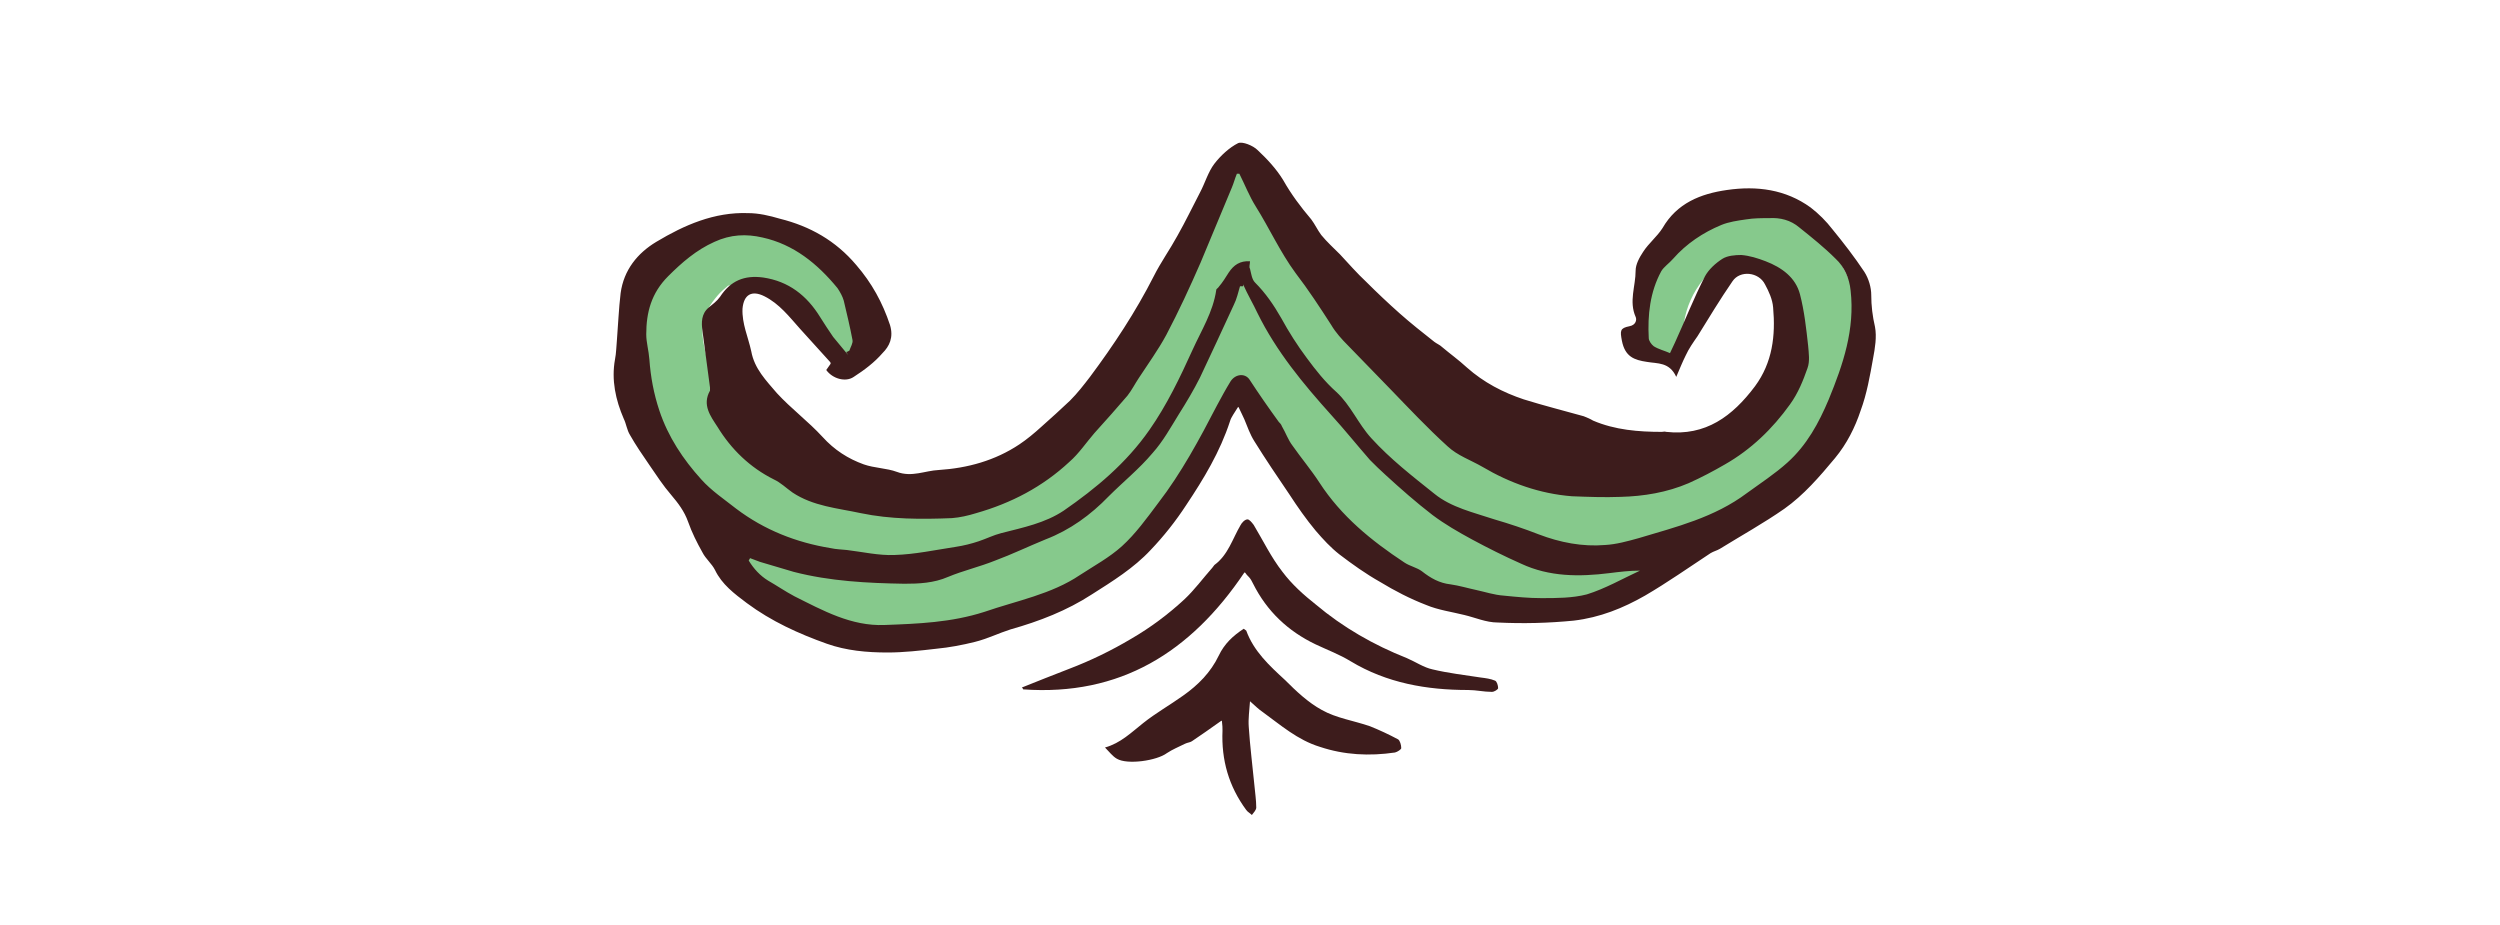
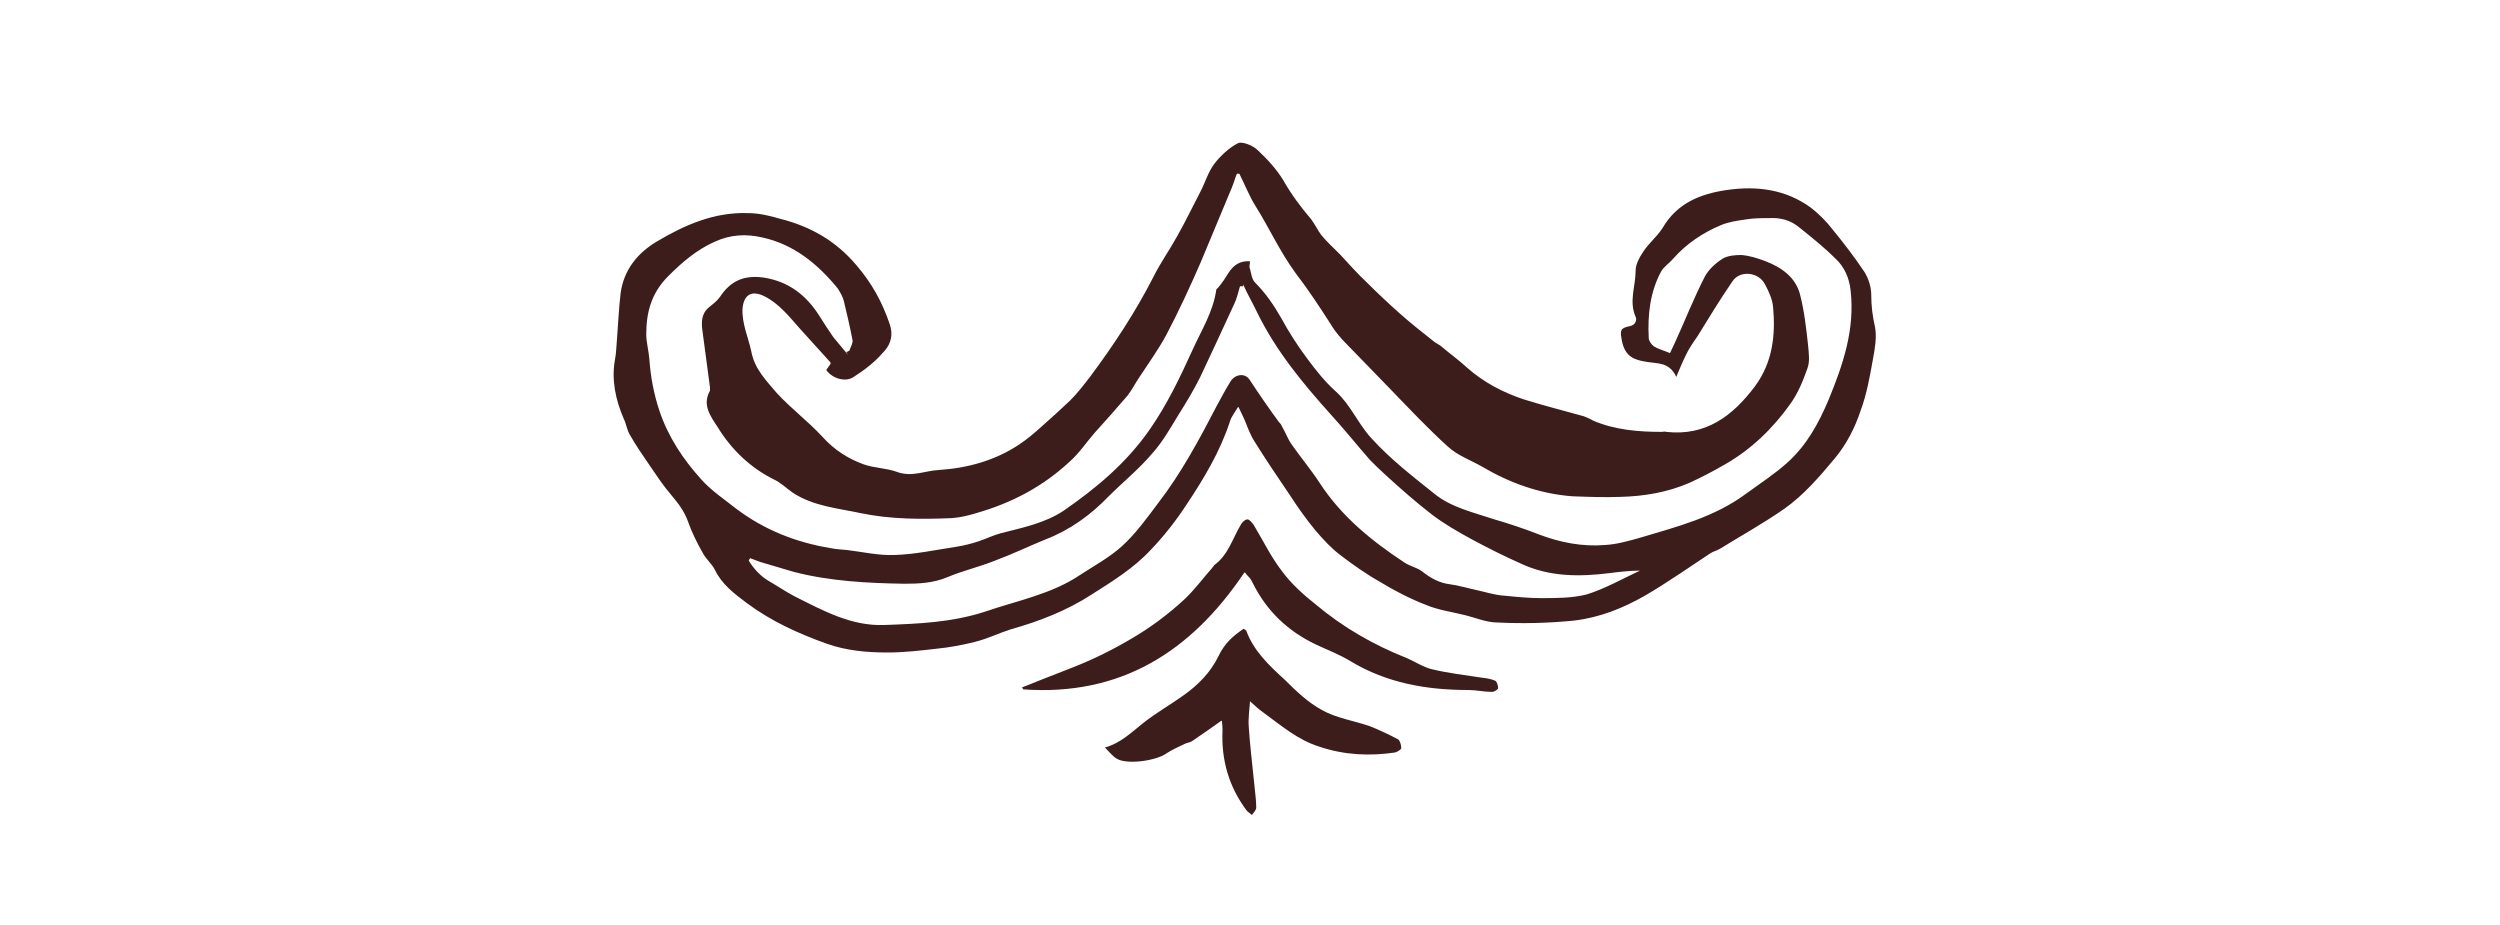
<svg xmlns="http://www.w3.org/2000/svg" data-id="Layer_1" data-name="Layer 1" version="1.1" viewBox="0 0 400 148">
  <defs>
    <style>
      .cls-1 {
        fill: #3d1c1c;
      }

      .cls-1, .cls-2 {
        stroke-width: 0px;
      }

      .cls-2 {
        fill: #86c98c;
      }
    </style>
  </defs>
-   <path class="cls-2" d="M295.9,44.9c-1.4-3.4-3.7-6.5-6.7-8.7-.8-.7-1.7-1.3-2.7-1.8,0,0,0,0,0,0h0c-.3-.1-.5-.2-.8-.3-.4-.1-.7-.2-1.1-.2-.6-.7-1.4-1.1-2.4-1-10.6.5-19.7,9.8-19.6,20.6,0,4.3,6.8,4.4,6.7,0,0-5.1,3.1-10,7.6-12.4.4.4.8.8,1.3,1.1,1.6,1,3.3,1,5.1,1,.2,0,.5,0,.7,0,0,0,0,0,0,0,.3.7.6,1.4.9,2.1.5,1,.9,2.1,1.4,3.1,0,.2,0,.4,0,.5.3,7-1.7,14.9-6.7,20-2.5,2.5-6.1,3.2-9.3,4.5-.9.4-1.7.8-2.5,1.4-1-1-2.3-1.8-4.1-2.1-16.2-2.4-39.6-5.3-46.7-22.9-1.2-3-3.5-5.4-6.4-6.2-.4-1.9-.8-3.7-1.2-5.6-2.2-2.1-3.7-4.9-5-7.6,0-.2-.2-.4-.3-.6-1.3-1.2-2.2-2.9-2.9-4.6-1.9-.3-3.9,0-5.6.8-.2.7-.4,1.4-.6,2-1.2,3.5-2.8,7.2-5.3,10-.2.3-.5.5-.8.6-4.3,14.1-10.4,29.5-23.6,36.3-6.7,3.5-13.4,3.9-20.8,3.2-4-.4-8.3-.6-12.1,1,0,0,0,0-.1-.1-.5-1.7-2.3-3.6-3.1-5.1-2.6-4.4-7.1-5-10.7-3.5-.1-.1-.2-.3-.4-.4-1.3-1.5-2.4-2.4-3-4.3-.7-2.2-1.1-4.5-1.6-6.7-.5-2.2-1.3-4.7-1.1-7,.2-1.8,1.3-3.4,2.4-4.7.5-.6,1.1-1.1,1.7-1.6,3.2-.3,6.3-.1,9.4.8.2,0,.3,0,.5,0,2.8,2,5.1,4.6,5.7,8.1.3,1.8,2.5,2.8,4.1,2.4,1.9-.5,2.7-2.3,2.4-4.1-.7-4.1-3.3-7.7-6.4-10.3-3.1-2.6-6.9-5.1-11-5.8-8.6-1.4-16.3,5.3-18.7,13.2-2.6,8.7.4,18.3,6.1,25.1,1.2,1.4,2.5,3,4.3,3.8,0,1.2.5,2.5,1.2,3.8,2.7,4.7,5.8,9.8,10.6,12.8,1.5.9,3.2,1.7,5,2,1,1.3,2.5,2.4,4.6,2.9,4.4,1.1,9,2.8,13.5,2.4,4.6-.4,9.1-2.9,13.4-4.6,8.7-3.5,17.8-5.9,23.2-14,.6-.9,1-1.9,1.3-2.8,5.3-5.4,9.4-11.9,12.7-18.8,0,0,0,0,0,0,1.8,3.8,4.6,7,7.6,10,3,3,5.2,6.2,7.7,9.6,8.1,11,23,15.7,36.3,13.6.8.3,1.6.5,2.5.6,3.3.3,6.2-.5,8.9-2.6,1.7-1.3,3-4.2,4.5-5.2,1.4-.9,2.5-2.4,3.2-4,8.4-1.9,15.9-6.8,21.1-13.7,3-4,5.9-8.8,7-13.7.9-4.2.5-8.6-1.2-12.5Z" />
  <path class="cls-1" d="M198.1,65.1c-.6,1-1.1,1.6-1.3,2.3-1.6,4.9-4.2,9.2-7,13.4-1.7,2.6-3.6,5-5.7,7.2-2.7,2.9-6.1,5-9.4,7.1-4,2.6-8.4,4.3-13,5.6-1.9.6-3.7,1.5-5.7,2-2,.5-4.1.9-6.2,1.1-2.6.3-5.2.6-7.8.6-3.3,0-6.6-.3-9.7-1.4-4.5-1.6-8.9-3.6-12.8-6.5-2-1.5-4-3-5.1-5.3-.5-1-1.5-1.8-2-2.8-.9-1.6-1.7-3.2-2.3-4.9-.6-1.7-1.6-3-2.7-4.3-1.3-1.5-2.4-3.2-3.5-4.8-1.1-1.6-2.2-3.2-3.1-4.8-.5-.8-.6-1.8-1-2.6-1.3-3-2-6.2-1.4-9.5.2-1,.2-2,.3-3,.2-2.5.3-5.1.6-7.6.5-3.7,2.7-6.4,5.7-8.2,4.5-2.7,9.3-4.8,14.7-4.6,1.7,0,3.4.4,5.1.9,4.8,1.2,8.9,3.5,12.2,7.4,2.5,2.9,4.2,6,5.4,9.6.6,2-.1,3.4-1.2,4.5-1.3,1.5-2.9,2.7-4.6,3.8-1.3.9-3.4.3-4.4-1.1.2-.3.5-.7.7-1,0-.1,0-.2-.1-.3-1.6-1.8-3.2-3.5-4.8-5.3-1.7-1.9-3.3-4-5.7-5.2-2-1-3.3-.3-3.5,2-.1,2.4.9,4.5,1.4,6.8.5,2.8,2.4,4.7,4.1,6.7,2.3,2.5,5,4.5,7.3,7,1.9,2.1,4.1,3.5,6.6,4.4,1.7.6,3.7.6,5.3,1.2,2.4.9,4.5-.2,6.7-.3,4.6-.3,9-1.5,12.9-4.1,1.2-.8,2.4-1.8,3.5-2.8,1.6-1.4,3.1-2.8,4.6-4.2,1.2-1.2,2.2-2.5,3.2-3.8,3.8-5.1,7.3-10.4,10.2-16.1,1.1-2.2,2.6-4.3,3.8-6.5,1.3-2.3,2.4-4.6,3.6-6.9.8-1.5,1.3-3.3,2.3-4.6,1-1.3,2.4-2.6,3.8-3.3.7-.3,2.4.4,3.1,1.1,1.5,1.4,3,3,4.1,4.8,1.3,2.3,2.8,4.3,4.5,6.3.6.8,1,1.7,1.6,2.5.9,1.1,2,2.1,3,3.1,1.4,1.5,2.7,3,4.2,4.4,1.7,1.7,3.5,3.4,5.3,5,1.8,1.6,3.7,3.1,5.6,4.6.4.3.9.5,1.2.8,1.3,1.1,2.7,2.1,4,3.3,2.7,2.4,5.8,4,9.1,5.1,3.2,1,6.4,1.8,9.6,2.7.5.2,1,.4,1.5.7,3.5,1.5,7.3,1.8,11,1.8.2,0,.4-.1.7,0,6.3.7,10.6-2.5,14.2-7.3,2.8-3.8,3.3-8.1,2.9-12.6-.1-1.3-.7-2.6-1.3-3.7-1-2-4-2.3-5.2-.5-2,2.9-3.8,5.9-5.6,8.8-.7,1-1.4,2-1.9,3.1-.5,1-.9,2-1.5,3.4-1.1-2.4-3-2.1-4.7-2.4-2-.3-3.5-.8-4-3.4-.3-1.6-.3-2,1.2-2.3,1.1-.2,1.2-1.1,1-1.5-1.1-2.5,0-4.9,0-7.4,0-1,.6-2.1,1.2-3,.9-1.4,2.2-2.4,3.1-3.8,2.3-4,6.1-5.5,10.3-6.1,4.8-.7,9.4-.1,13.4,2.8,1.3,1,2.5,2.2,3.5,3.5,1.8,2.2,3.5,4.4,5.1,6.8.7,1.1,1.1,2.5,1.1,3.7,0,1.7.2,3.4.6,5.1.3,1.6,0,3.4-.3,5-.5,2.8-1,5.7-2,8.4-.9,2.7-2.2,5.3-4.1,7.6-2.5,3-5,5.9-8.1,8.1-3.3,2.3-6.9,4.3-10.3,6.4-.5.3-1,.4-1.5.7-3.5,2.3-6.9,4.7-10.5,6.8-3.5,2-7.2,3.5-11.4,4-4.1.4-8.1.5-12.2.3-1.8,0-3.6-.8-5.3-1.2-2-.5-4.2-.8-6.1-1.6-2.6-1-5.1-2.3-7.4-3.7-2.3-1.3-4.4-2.8-6.5-4.4-1.4-1.1-2.6-2.4-3.8-3.8-1.5-1.8-2.9-3.8-4.2-5.8-1.9-2.8-3.8-5.6-5.6-8.5-.7-1.1-1.1-2.3-1.6-3.5-.2-.5-.5-1-.9-1.9ZM135.4,56.3c.2,0,.3-.1.5-.2.2-.6.6-1.2.5-1.7-.4-2.1-.9-4.2-1.4-6.3-.2-.7-.6-1.4-1-2-3.2-3.9-7-7-12-8.1-2.6-.6-5.1-.5-7.7.7-2.9,1.3-5.2,3.3-7.4,5.5-2.7,2.7-3.5,5.8-3.5,9.3,0,1.3.4,2.6.5,4,.2,2.8.7,5.5,1.6,8.2,1.4,4.2,3.8,7.8,6.7,11,1.6,1.8,3.7,3.2,5.6,4.7,4.5,3.4,9.6,5.4,15.1,6.3.9.2,1.7.2,2.6.3,2.5.3,5.1.9,7.6.8,3.3-.1,6.5-.8,9.8-1.3,1.3-.2,2.5-.5,3.7-.9,1.2-.4,2.4-1,3.6-1.3,3.5-.9,7-1.6,10-3.6,5.2-3.6,10-7.6,13.7-12.9,2.8-4,4.9-8.4,6.9-12.8,1.4-3.1,3.3-6.1,3.8-9.6,0-.2.3-.3.4-.5.6-.7,1.1-1.5,1.6-2.3.8-1.2,1.8-1.9,3.4-1.8,0,.5-.2.9,0,1.2.2.8.3,1.7.8,2.2,1.7,1.7,3,3.6,4.2,5.7,1.2,2.2,2.6,4.4,4.1,6.4,1.4,1.9,2.9,3.8,4.7,5.4,2.3,2.1,3.5,5.1,5.6,7.4,3.1,3.4,6.6,6.1,10.1,8.9,2.7,2.2,6.3,3,9.6,4.1,2.4.7,4.8,1.5,7.1,2.4,3.4,1.3,7,2,10.6,1.7,1.8-.1,3.6-.6,5.4-1.1,6-1.8,12.1-3.3,17.3-7.2,2.2-1.6,4.5-3.1,6.5-4.9,3.1-2.8,5-6.3,6.6-10.1,2.3-5.6,4.2-11.2,3.5-17.4-.2-2-1-3.8-2.4-5.1-1.8-1.8-3.8-3.4-5.8-5-1.4-1.2-3.1-1.6-4.8-1.5-1.2,0-2.5,0-3.7.2-1.4.2-2.8.4-4,.9-2.9,1.2-5.6,3-7.7,5.4-.6.7-1.5,1.3-1.9,2-1.8,3.3-2.2,7-2,10.7,0,.4.4,1,.8,1.3.8.5,1.7.7,2.6,1.1.3-.6.5-1.1.8-1.7,1.6-3.5,3-7.1,4.8-10.6.6-1.1,1.7-2.1,2.8-2.8.8-.5,2-.6,3-.6,1.3.1,2.6.5,3.9,1,2.6,1,4.8,2.6,5.5,5.3.7,2.7,1,5.5,1.3,8.2.1,1.2.3,2.5-.1,3.6-.7,2-1.5,4-2.8,5.8-2.8,3.9-6.2,7.2-10.4,9.6-1.9,1.1-3.8,2.1-5.8,3-3.5,1.5-7.2,2.1-10.9,2.2-2.6.1-5.2,0-7.8-.1-5.1-.4-9.9-2.1-14.3-4.7-1.9-1.1-4-1.8-5.6-3.3-3.2-2.9-6.2-6.1-9.2-9.2-2.2-2.3-4.5-4.6-6.7-6.9-1-1-2-2.1-2.7-3.3-1.8-2.8-3.7-5.7-5.7-8.3-2.5-3.4-4.2-7.2-6.4-10.7-1-1.6-1.7-3.4-2.6-5.2-.1,0-.3,0-.4,0-.3.7-.5,1.5-.8,2.2-1.7,4-3.3,8-5,12-1.7,3.9-3.5,7.8-5.5,11.6-1.3,2.4-2.9,4.6-4.4,6.9-.6.9-1.1,1.9-1.8,2.8-1.7,2-3.5,4-5.3,6-1.3,1.5-2.5,3.3-4,4.6-4.3,4-9.3,6.6-14.9,8.2-1.3.4-2.6.7-3.9.8-4.9.2-9.8.2-14.6-.8-3.7-.8-7.6-1.1-10.9-3.3-1-.7-1.9-1.6-3-2.1-3.8-1.9-6.8-4.8-9-8.4-1.1-1.7-2.5-3.5-1.2-5.8,0-.1,0-.3,0-.5-.4-3-.8-6-1.2-9-.2-1.4-.2-2.8,1-3.8.6-.5,1.3-1,1.8-1.7,1.7-2.6,3.9-3.5,6.9-3.1,4.1.6,7,2.9,9.1,6.3.7,1.1,1.4,2.2,2.1,3.2.8,1,1.6,1.9,2.4,2.9ZM198.9,45.8c-.2,0-.3,0-.5,0-.3,1-.5,2-1,3-1.8,3.9-3.6,7.8-5.4,11.6-1,2-2.2,4-3.4,5.9-1.3,2.1-2.5,4.3-4.2,6.2-2.1,2.5-4.7,4.6-7,6.9-2.9,3-6.2,5.4-10.1,6.9-2.7,1.1-5.4,2.4-8.1,3.4-2.5,1-5.1,1.6-7.5,2.6-2.3,1-4.7,1.1-7,1.1-5.9-.1-11.9-.4-17.7-1.9-1.8-.5-3.6-1.1-5.4-1.6-.5-.2-1.1-.4-1.6-.6,0,.1-.2.3-.2.4.8,1.3,1.8,2.4,3.1,3.2,1.4.8,2.7,1.7,4.2,2.5,4.6,2.3,9.1,4.8,14.4,4.6,5.4-.2,10.7-.4,16-2.1,5.2-1.8,10.7-2.8,15.3-5.9,2.3-1.5,4.7-2.8,6.7-4.6,2.2-2,4-4.5,5.8-6.9,3.7-4.8,6.6-10.2,9.4-15.6.7-1.3,1.4-2.6,2.2-3.9.8-1.2,2.3-1.3,3-.3,1.5,2.3,3.1,4.6,4.7,6.8.2.2.4.4.5.7.6,1,1,2.2,1.7,3.1,1.4,2,3,3.9,4.3,5.9,3.5,5.4,8.3,9.3,13.6,12.8.9.6,2,.8,2.8,1.4,1.4,1.1,2.8,1.9,4.6,2.1,1.4.2,2.7.6,4.1.9,1.4.3,2.9.8,4.4.9,2,.2,4,.4,6,.4,2.4,0,5,0,7.3-.6,2.9-.9,5.7-2.5,8.5-3.8-1.7,0-3.3.2-4.9.4-4.8.6-9.6.6-14.1-1.5-2.7-1.2-5.3-2.5-7.9-3.9-2.2-1.2-4.3-2.4-6.3-3.9-2.6-2-5.1-4.2-7.5-6.4-.9-.8-1.7-1.6-2.5-2.4-2.1-2.4-4.1-4.9-6.2-7.2-4.5-5-8.8-10.2-11.8-16.3-.7-1.5-1.6-3-2.3-4.6Z" />
  <path class="cls-1" d="M199.1,91.6c-8.6,12.8-19.9,19.8-35.4,18.7,0-.1-.1-.2-.2-.3,2.5-1,5-2,7.6-3,3.4-1.3,6.7-2.9,9.9-4.8,3.1-1.8,5.9-3.9,8.5-6.3,1.6-1.5,3-3.4,4.5-5.1.1-.1.2-.3.3-.4,2.2-1.6,2.9-4.2,4.2-6.4.2-.4.7-.9,1.1-.9.3,0,.7.5,1,.9,1.5,2.5,2.8,5.2,4.6,7.5,1.5,2,3.4,3.7,5.3,5.2,4.4,3.7,9.3,6.5,14.6,8.6,1.4.6,2.7,1.5,4.1,1.8,2.5.6,5.1.9,7.7,1.3.8.1,1.6.2,2.3.5.3.1.5.8.5,1.2,0,.2-.6.6-1,.6-1.3,0-2.5-.3-3.8-.3-6.6,0-13-1.1-18.8-4.6-1.8-1.1-3.7-1.8-5.6-2.7-4.4-2.1-7.8-5.3-10-9.7-.2-.4-.4-.8-.7-1.1-.2-.2-.4-.4-.6-.7Z" />
  <path class="cls-1" d="M195.3,115.4c-1.7,1.2-3.1,2.2-4.6,3.2-.3.2-.7.2-1.1.4-1,.5-2,.9-2.9,1.5-1.6,1.2-6.3,1.9-8,.9-.7-.4-1.2-1.1-1.9-1.8,2.5-.7,4.2-2.4,6.1-3.9,2-1.6,4.3-2.9,6.4-4.4,2.4-1.7,4.4-3.7,5.7-6.4.9-1.9,2.3-3.2,4-4.3.1.1.3.2.4.3,1.2,3.3,3.7,5.6,6.2,7.9,1.8,1.8,3.7,3.6,5.9,4.8,2.3,1.3,5.1,1.7,7.7,2.6,1.5.6,3,1.3,4.5,2.1.3.2.5.9.5,1.4,0,.2-.6.6-1,.7-4.1.6-8.1.4-12-.9-3.6-1.1-6.3-3.5-9.2-5.6-.6-.4-1.1-.9-2-1.7-.1,1.5-.3,2.8-.2,4.1.2,3.1.6,6.2.9,9.3.1,1.2.3,2.4.3,3.6,0,.4-.4.8-.7,1.2-.3-.3-.7-.5-.9-.8-2.8-3.8-4-8-3.8-12.7,0-.4,0-.8-.1-1.6Z" />
</svg>